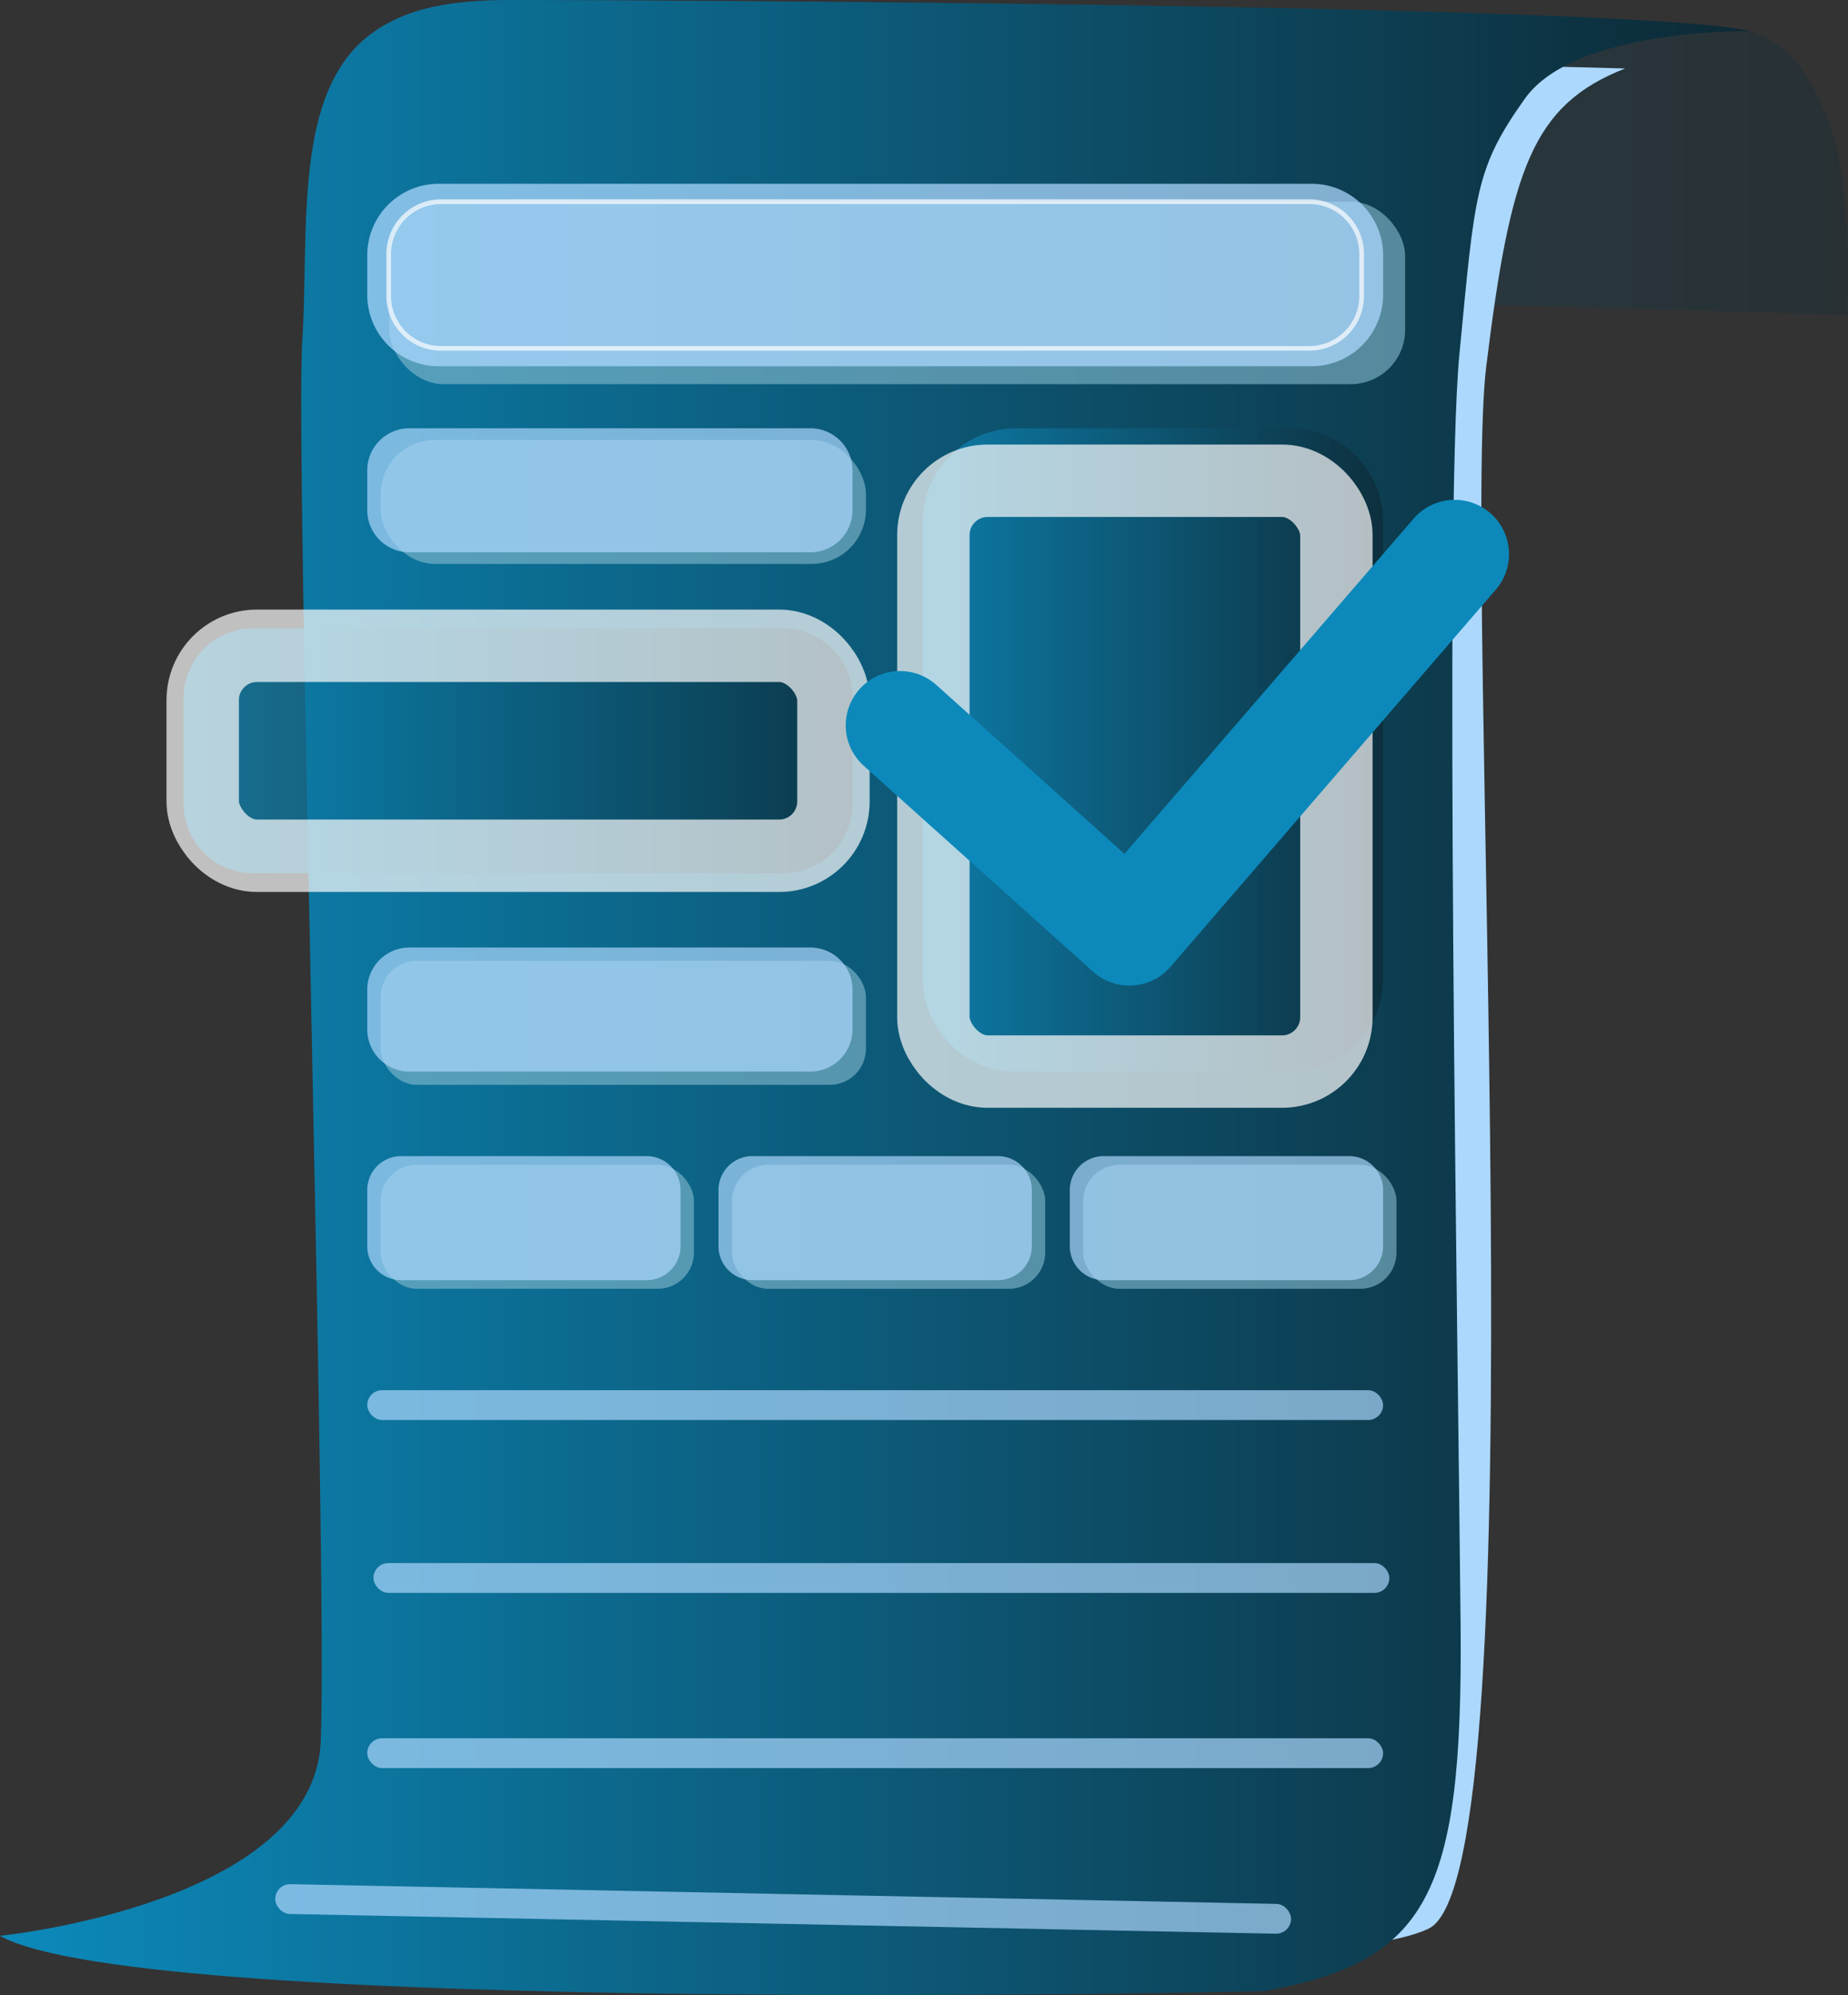
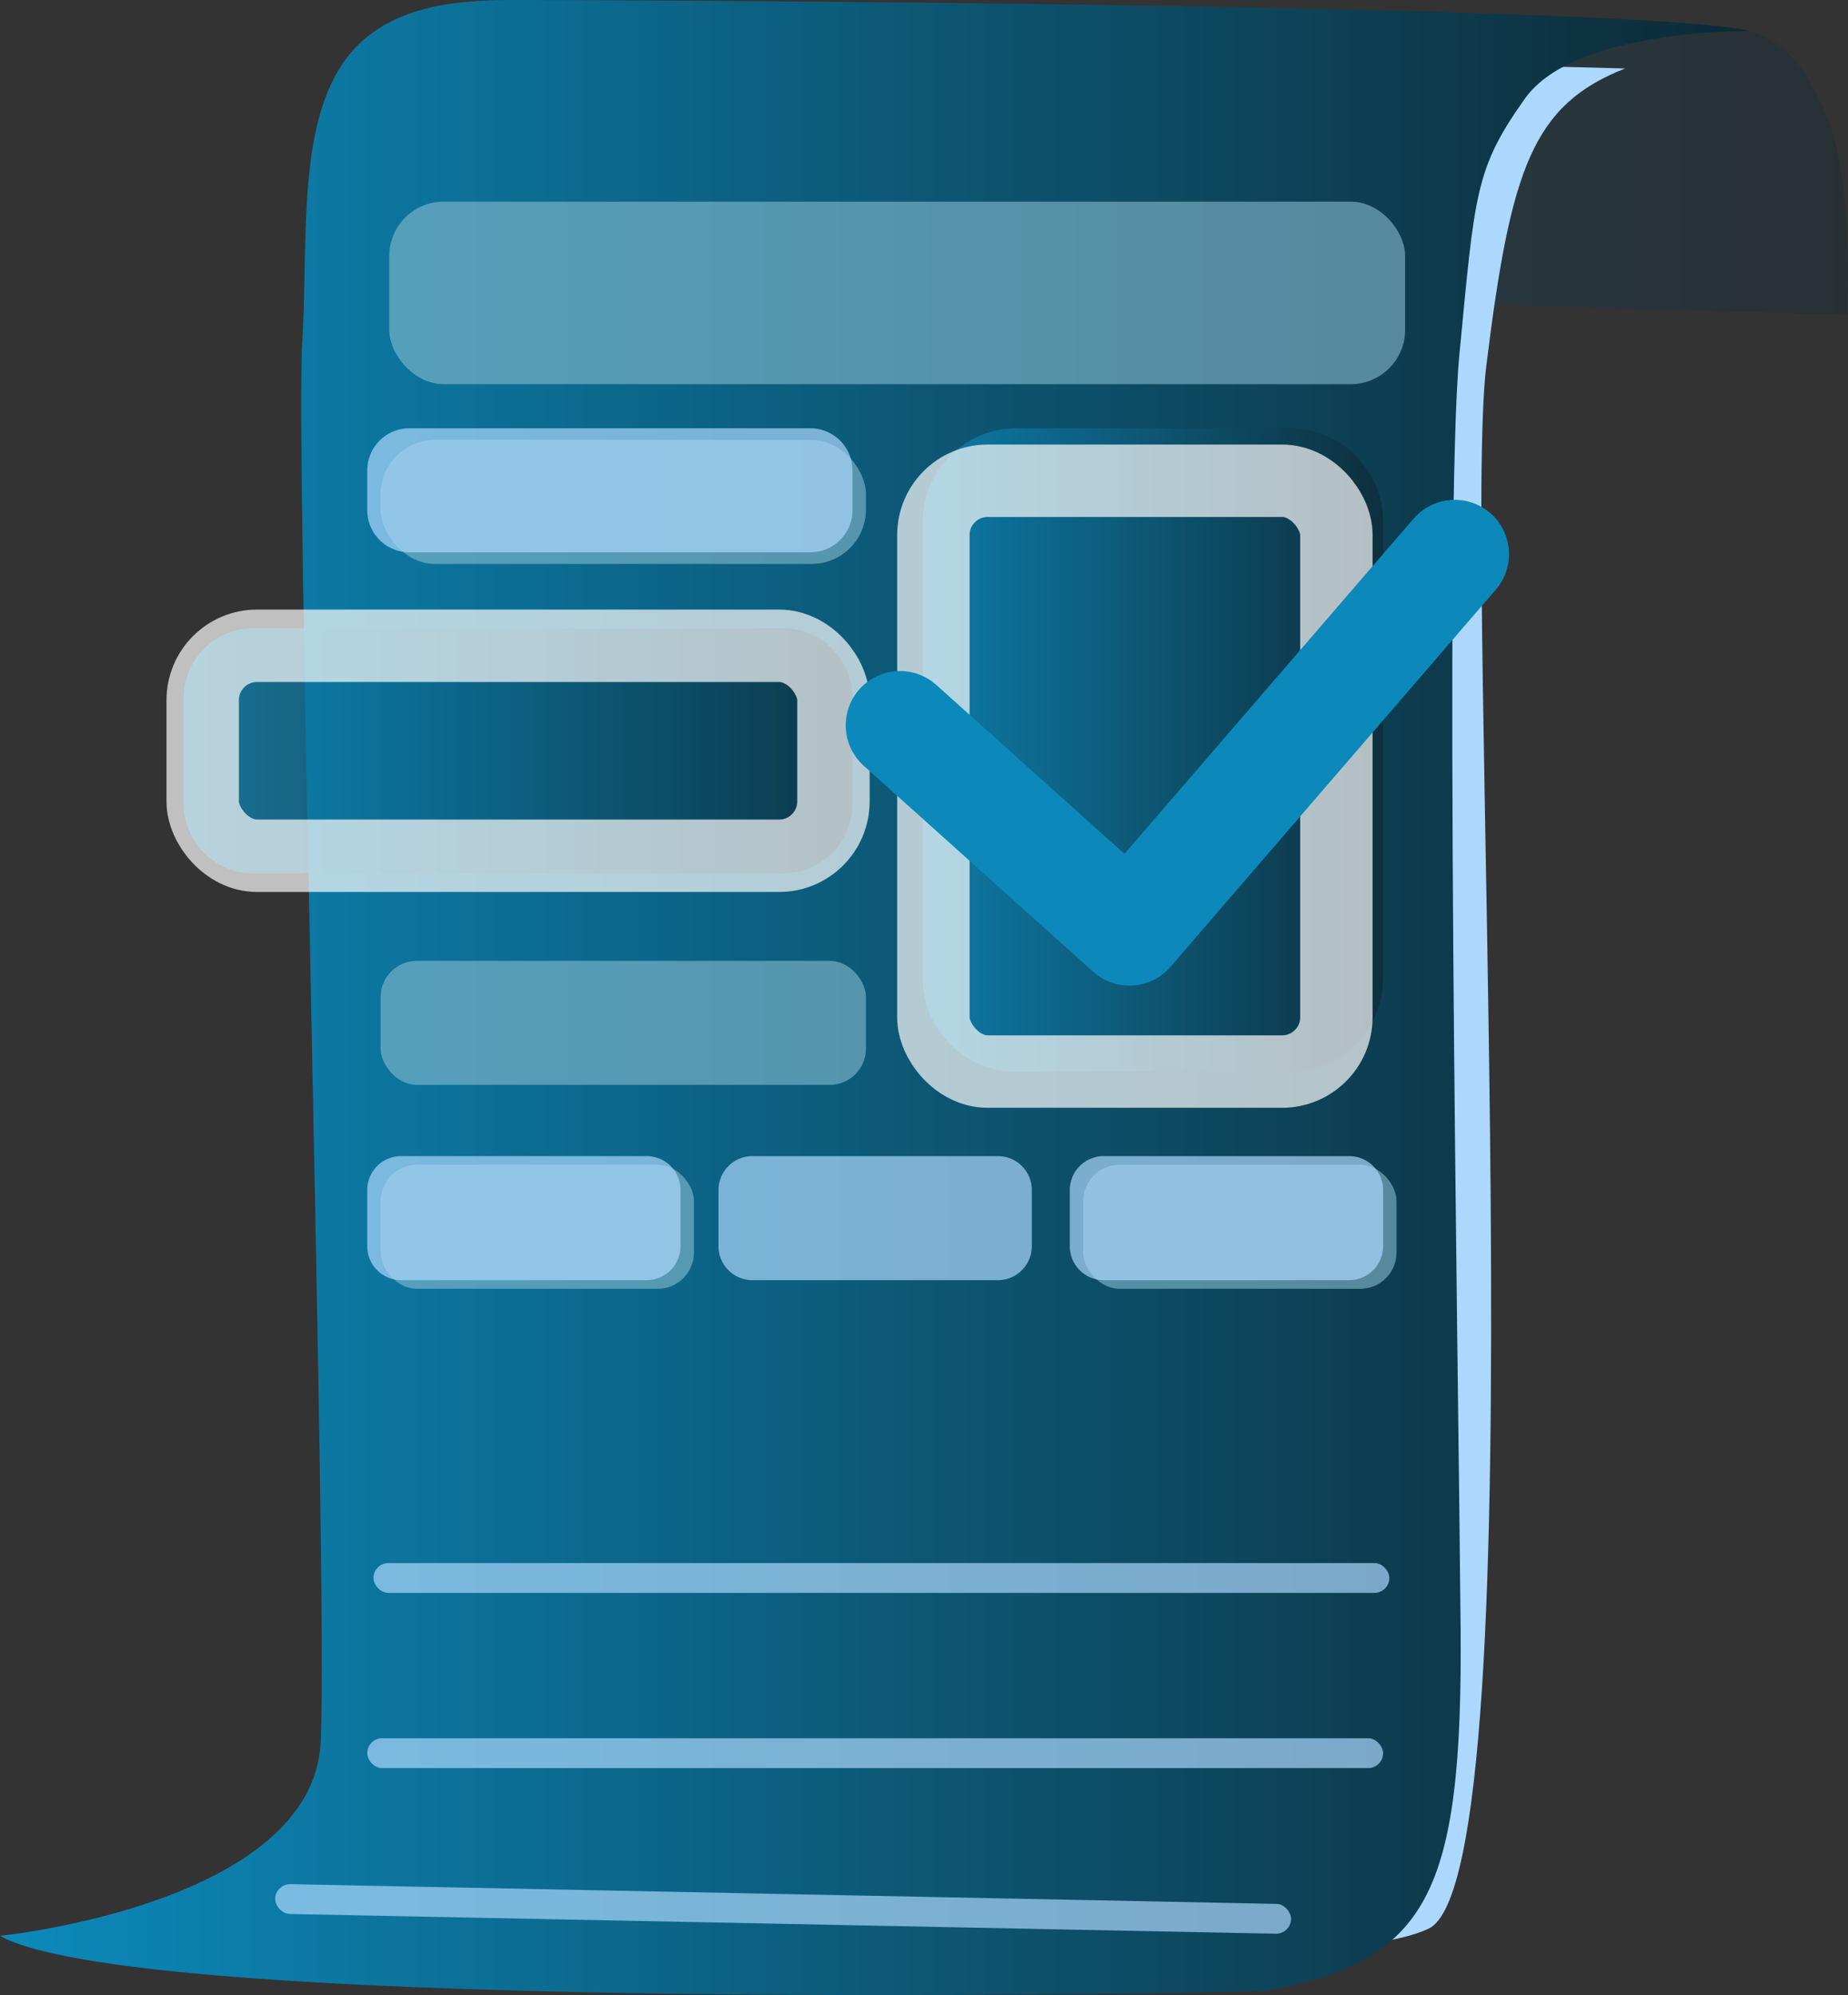
<svg xmlns="http://www.w3.org/2000/svg" id="prufung-icon" width="102.092" height="110.18" viewBox="0 0 102.092 110.18">
  <rect x="0" y="0" width="102.092" height="110.18" fill="#333333" stroke="none" />
  <defs>
    <linearGradient id="linear-gradient" x2="1" gradientUnits="objectBoundingBox">
      <stop offset="0" stop-color="#0c89ba" />
      <stop offset="1" stop-color="#0d2a36" />
    </linearGradient>
  </defs>
  <g id="Group_626" data-name="Group 626" transform="translate(0 0)">
    <g id="Group_625" data-name="Group 625">
      <path id="Path_818" data-name="Path 818" d="M2032.362,544.572c-1.431-3.7-2.847-4.452-4.33-5.012-.059-.022-.372-.048-.473-.086.048,0,.021,0,0,0-7.834-1.351-57.617-1.593-65.324-1.616h-.893a42.664,42.664,0,0,0-4.408.113l.018.009a11.2,11.2,0,0,1,7.139,2.553c3.558,2.815,3.281,12.877,3.281,12.877l44.856,1.24,21.145.585S2033.792,548.268,2032.362,544.572Z" transform="translate(-1931.337 -537.852)" opacity="0.29" fill="url(#linear-gradient)" />
      <path id="Path_819" data-name="Path 819" d="M1719.463,578.168s-6.647.4-7.325,6.533,2.352,83.986.491,89.374-8.579,8.061-8.579,8.061,58.862,4.215,66.869.386c6.246-2.987,1.835-75.351,3.184-86.285s2.557-14.433,7.672-16.447Z" transform="translate(-1691.995 -576.009)" fill="#acd8fe" />
      <path id="Path_820" data-name="Path 820" d="M1478.944,644.76s17.324-1.748,17.719-10.733-1.416-71.076-1.021-77.3-.56-13.932,3.919-17.094c2.766-1.976,6.554-1.778,9.386-1.778s60.369.2,66.693,1.713c0,0-9.683-.165-12.449,3.722s-2.766,5.237-3.623,14.129-.066,55.33.066,70.216-1.814,18.55-10.854,20.18C1548.78,647.815,1486.917,649.239,1478.944,644.76Z" transform="translate(-1478.944 -537.85)" fill="url(#linear-gradient)" />
      <rect id="Rectangle_137" data-name="Rectangle 137" width="56.12" height="10.078" rx="3" transform="translate(21.506 11.137)" fill="#88bcd1" opacity="0.6" />
-       <path id="Path_999" data-name="Path 999" d="M3.948,0H52.173a3.948,3.948,0,0,1,3.948,3.948V6.13a3.948,3.948,0,0,1-3.948,3.948H3.948A3.948,3.948,0,0,1,0,6.13V3.948A3.948,3.948,0,0,1,3.948,0Z" transform="translate(20.288 10.149)" fill="#acd8fe" opacity="0.73" />
      <g id="Group_605" data-name="Group 605" transform="translate(21.344 11.008)" opacity="0.69">
-         <path id="Path_866" data-name="Path 866" d="M1928.531,751.787h-47.969a3.022,3.022,0,0,1-3.019-3.019v-2.322a3.022,3.022,0,0,1,3.019-3.019h47.969a3.022,3.022,0,0,1,3.019,3.019v2.322A3.022,3.022,0,0,1,1928.531,751.787Zm-47.969-8.1a2.764,2.764,0,0,0-2.761,2.761v2.322a2.764,2.764,0,0,0,2.761,2.761h47.969a2.764,2.764,0,0,0,2.761-2.761v-2.322a2.764,2.764,0,0,0-2.761-2.761Z" transform="translate(-1877.542 -743.427)" fill="#fff" />
-       </g>
+         </g>
      <rect id="Rectangle_140" data-name="Rectangle 140" width="26.809" height="6.85" rx="3" transform="translate(21.029 24.295)" fill="#88bcd1" opacity="0.6" />
      <path id="Path_998" data-name="Path 998" d="M2.329,0h22.15a2.329,2.329,0,0,1,2.329,2.329V4.521A2.329,2.329,0,0,1,24.479,6.85H2.329A2.329,2.329,0,0,1,0,4.521V2.329A2.329,2.329,0,0,1,2.329,0Z" transform="translate(20.288 23.652)" fill="#acd8fe" opacity="0.69" />
      <rect id="Rectangle_142" data-name="Rectangle 142" width="26.809" height="6.85" rx="2" transform="translate(21.029 53.064)" fill="#88bcd1" opacity="0.6" />
-       <path id="Path_1001" data-name="Path 1001" d="M2.329,0h22.15a2.329,2.329,0,0,1,2.329,2.329V4.521A2.329,2.329,0,0,1,24.479,6.85H2.329A2.329,2.329,0,0,1,0,4.521V2.329A2.329,2.329,0,0,1,2.329,0Z" transform="translate(20.288 52.329)" fill="#acd8fe" opacity="0.69" />
      <rect id="Rectangle_144" data-name="Rectangle 144" width="17.307" height="6.85" rx="2" transform="translate(21.029 64.327)" fill="#88bcd1" opacity="0.6" />
-       <rect id="Rectangle_145" data-name="Rectangle 145" width="17.307" height="6.85" rx="2" transform="translate(40.435 64.327)" fill="#88bcd1" opacity="0.6" />
      <rect id="Rectangle_146" data-name="Rectangle 146" width="17.307" height="6.85" rx="2" transform="translate(59.842 64.327)" fill="#88bcd1" opacity="0.6" />
      <path id="Path_1000" data-name="Path 1000" d="M1.872,0H15.436a1.872,1.872,0,0,1,1.872,1.872V4.979A1.872,1.872,0,0,1,15.436,6.85H1.872A1.872,1.872,0,0,1,0,4.979V1.872A1.872,1.872,0,0,1,1.872,0Z" transform="translate(20.288 63.849)" fill="#acd8fe" opacity="0.69" />
-       <rect id="Rectangle_148" data-name="Rectangle 148" width="56.12" height="1.647" rx="0.823" transform="translate(20.288 76.776)" fill="#acd8fe" opacity="0.69" />
      <rect id="Rectangle_149" data-name="Rectangle 149" width="56.12" height="1.647" rx="0.823" transform="translate(20.634 86.323)" fill="#acd8fe" opacity="0.69" />
      <rect id="Rectangle_150" data-name="Rectangle 150" width="56.12" height="1.647" rx="0.823" transform="translate(20.288 95.999)" fill="#acd8fe" opacity="0.69" />
      <rect id="Rectangle_151" data-name="Rectangle 151" width="56.12" height="1.647" rx="0.823" transform="matrix(1, 0.02, -0.02, 1, 15.221, 104.04)" fill="#acd8fe" opacity="0.69" />
      <path id="Path_1002" data-name="Path 1002" d="M1.872,0H15.436a1.872,1.872,0,0,1,1.872,1.872V4.979A1.872,1.872,0,0,1,15.436,6.85H1.872A1.872,1.872,0,0,1,0,4.979V1.872A1.872,1.872,0,0,1,1.872,0Z" transform="translate(39.694 63.849)" fill="#acd8fe" opacity="0.69" />
      <path id="Path_1003" data-name="Path 1003" d="M1.872,0H15.436a1.872,1.872,0,0,1,1.872,1.872V4.979A1.872,1.872,0,0,1,15.436,6.85H1.872A1.872,1.872,0,0,1,0,4.979V1.872A1.872,1.872,0,0,1,1.872,0Z" transform="translate(59.101 63.849)" fill="#acd8fe" opacity="0.69" />
      <path id="Path_996" data-name="Path 996" d="M3.843,0H33.11a3.843,3.843,0,0,1,3.843,3.843v5.84a3.843,3.843,0,0,1-3.843,3.843H3.843A3.843,3.843,0,0,1,0,9.683V3.843A3.843,3.843,0,0,1,3.843,0Z" transform="translate(10.144 34.701)" opacity="0.73" fill="url(#linear-gradient)" />
      <rect id="Rectangle_156" data-name="Rectangle 156" width="34.845" height="11.596" rx="3" transform="translate(11.198 35.665)" fill="none" stroke="#fff" stroke-miterlimit="10" stroke-width="4" opacity="0.69" />
      <path id="Path_997" data-name="Path 997" d="M5.166,0H20.26a5.166,5.166,0,0,1,5.166,5.166v25.2a5.166,5.166,0,0,1-5.166,5.166H5.166A5.166,5.166,0,0,1,0,30.361V5.166A5.166,5.166,0,0,1,5.166,0Z" transform="translate(50.983 23.652)" opacity="0.73" fill="url(#linear-gradient)" />
      <rect id="Rectangle_159" data-name="Rectangle 159" width="22.264" height="32.629" rx="3" transform="translate(51.564 26.551)" fill="none" stroke="#fff" stroke-miterlimit="10" stroke-width="4" opacity="0.69" />
    </g>
  </g>
  <path id="Path_903" data-name="Path 903" d="M2092.216,1185.831l12.671,11.373,17.973-20.828" transform="translate(-2042.495 -1145.772)" fill="none" stroke="#0c89ba" stroke-linecap="round" stroke-linejoin="round" stroke-width="6" />
</svg>